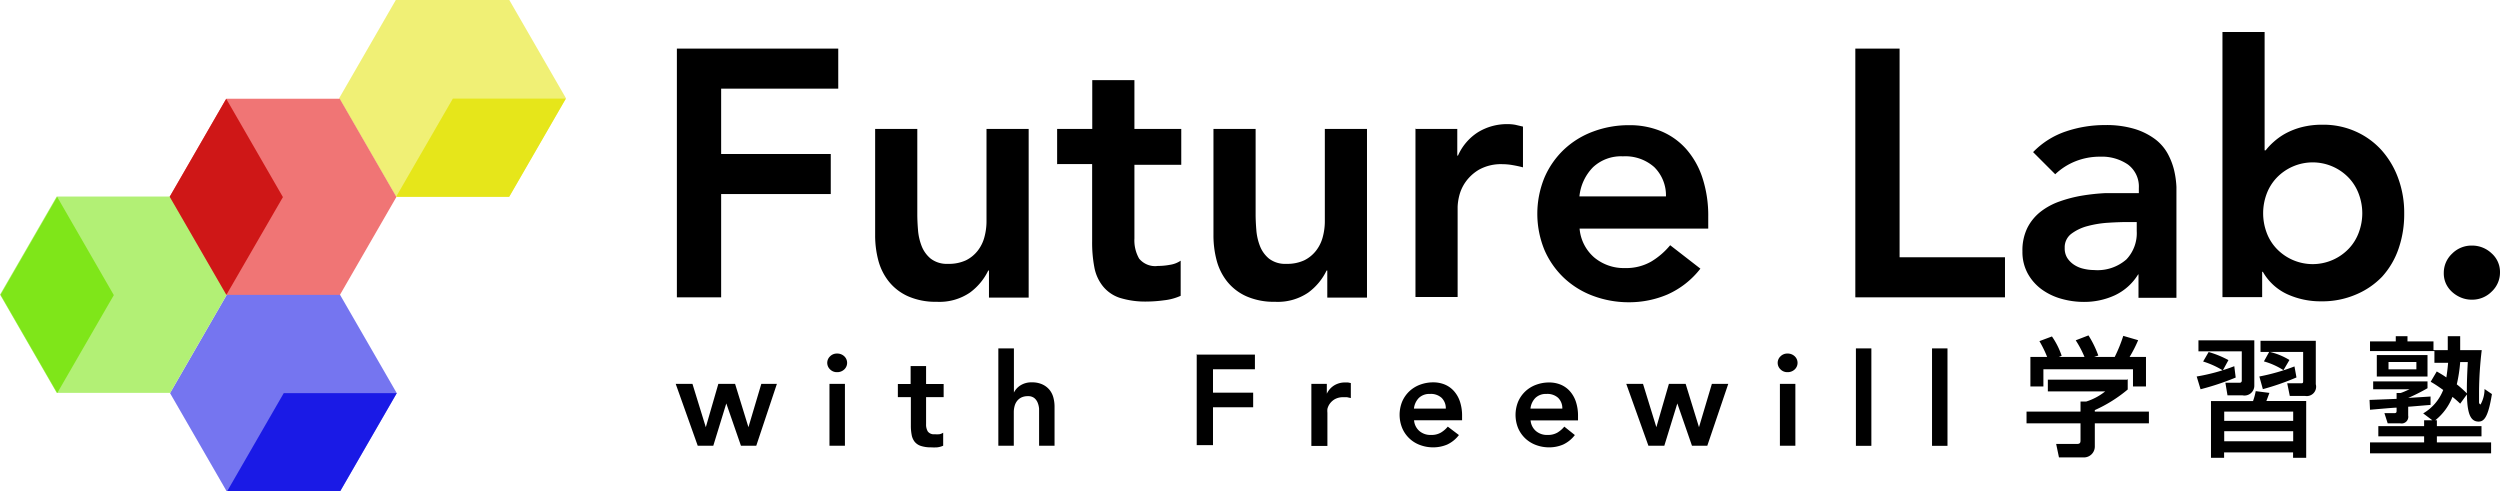
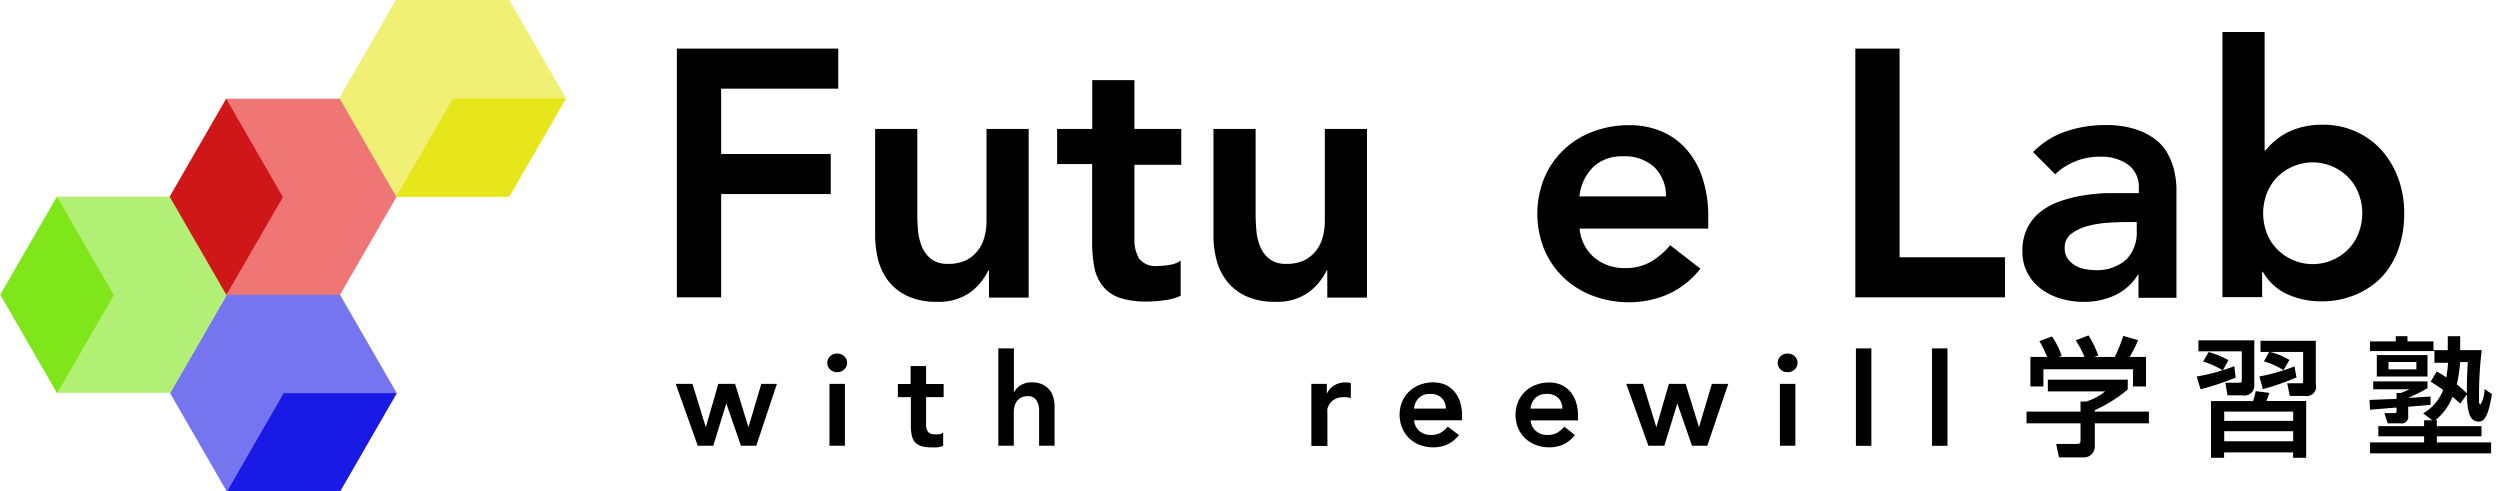
<svg xmlns="http://www.w3.org/2000/svg" id="レイヤー_1" data-name="レイヤー 1" viewBox="0 0 213.48 41.96">
  <defs>
    <style>.cls-1{fill:#f0f075;}.cls-1,.cls-2,.cls-3,.cls-4,.cls-5,.cls-6,.cls-7,.cls-8{fill-rule:evenodd;}.cls-2{fill:#f07575;}.cls-3{fill:#7575f0;}.cls-4{fill:#b2f075;}.cls-5{fill:#7fe619;}.cls-6{fill:#e6e61a;}.cls-7{fill:#cf1717;}.cls-8{fill:#1a1ae6;}</style>
  </defs>
  <title>logo-mark6</title>
  <path d="M192.26,233H206v3.42H196V242h9.36v3.42H196v8.82h-3.78V233Z" transform="translate(-134.42 -228.85)" />
  <path d="M222.29,254.26h-3.42v-2.31h-0.06a5.06,5.06,0,0,1-1.56,1.88,4.62,4.62,0,0,1-2.85.79,5.79,5.79,0,0,1-2.44-.47,4.39,4.39,0,0,1-1.64-1.26,4.91,4.91,0,0,1-.9-1.81,8.28,8.28,0,0,1-.27-2.13v-9.09h3.6v7.29q0,0.6.06,1.33a4.77,4.77,0,0,0,.31,1.38,2.63,2.63,0,0,0,.78,1.08,2.26,2.26,0,0,0,1.48.44,3.44,3.44,0,0,0,1.52-.3,2.91,2.91,0,0,0,1-.81,3.22,3.22,0,0,0,.58-1.17,5.21,5.21,0,0,0,.18-1.38v-7.86h3.6v14.4Z" transform="translate(-134.42 -228.85)" />
  <path d="M224.69,242.92v-3.06h3v-4.17h3.6v4.17h4v3.06h-4v6.3a3.14,3.14,0,0,0,.4,1.71,1.77,1.77,0,0,0,1.6.63,5.8,5.8,0,0,0,1.05-.1,2.19,2.19,0,0,0,.9-0.35v3a4.65,4.65,0,0,1-1.4.38,11.64,11.64,0,0,1-1.46.11,7.37,7.37,0,0,1-2.35-.32,3.1,3.1,0,0,1-1.44-1,3.64,3.64,0,0,1-.72-1.6,11.23,11.23,0,0,1-.19-2.22v-6.6h-3Z" transform="translate(-134.42 -228.85)" />
  <path d="M251.18,254.26h-3.42v-2.31H247.7a5.06,5.06,0,0,1-1.56,1.88,4.62,4.62,0,0,1-2.85.79,5.79,5.79,0,0,1-2.44-.47,4.39,4.39,0,0,1-1.64-1.26,4.91,4.91,0,0,1-.9-1.81,8.28,8.28,0,0,1-.27-2.13v-9.09h3.6v7.29q0,0.6.06,1.33a4.77,4.77,0,0,0,.31,1.38,2.63,2.63,0,0,0,.78,1.08,2.26,2.26,0,0,0,1.48.44,3.44,3.44,0,0,0,1.52-.3,2.91,2.91,0,0,0,1-.81,3.22,3.22,0,0,0,.58-1.17,5.21,5.21,0,0,0,.18-1.38v-7.86h3.6v14.4Z" transform="translate(-134.42 -228.85)" />
-   <path d="M255.26,239.86h3.6v2.28h0.06a4.52,4.52,0,0,1,1.71-2,4.73,4.73,0,0,1,2.55-.69,3.44,3.44,0,0,1,.65.06l0.64,0.15v3.48c-0.3-.08-0.59-0.14-0.88-0.19a5.05,5.05,0,0,0-.86-0.08,3.87,3.87,0,0,0-2,.46,3.69,3.69,0,0,0-1.17,1.07,3.52,3.52,0,0,0-.54,1.2,4.54,4.54,0,0,0-.13.9v7.71h-3.6v-14.4Z" transform="translate(-134.42 -228.85)" />
  <path d="M269.3,248.32a3.66,3.66,0,0,0,1.26,2.52,3.94,3.94,0,0,0,2.61.9,4.3,4.3,0,0,0,2.26-.56,6.3,6.3,0,0,0,1.61-1.39l2.58,2A7.32,7.32,0,0,1,276.8,254a8.32,8.32,0,0,1-3.27.66,8.65,8.65,0,0,1-3.06-.54,7.35,7.35,0,0,1-2.49-1.53,7.26,7.26,0,0,1-1.67-2.38,8.14,8.14,0,0,1,0-6.21,7.26,7.26,0,0,1,1.67-2.39,7.34,7.34,0,0,1,2.49-1.53,8.63,8.63,0,0,1,3.06-.54,7,7,0,0,1,2.75.52,5.89,5.89,0,0,1,2.13,1.52,7,7,0,0,1,1.38,2.44,10.37,10.37,0,0,1,.5,3.35v1h-11Zm7.38-2.7a3.39,3.39,0,0,0-1-2.5,3.71,3.71,0,0,0-2.67-.92,3.5,3.5,0,0,0-2.56.93,4.14,4.14,0,0,0-1.16,2.49h7.38Z" transform="translate(-134.42 -228.85)" />
  <path d="M292.85,233h3.78v17.82h9v3.42H292.85V233Z" transform="translate(-134.42 -228.85)" />
  <path d="M317.09,252.28H317a4.64,4.64,0,0,1-2,1.79,6.22,6.22,0,0,1-2.64.56,7,7,0,0,1-1.93-.27,5.25,5.25,0,0,1-1.68-.81,4.16,4.16,0,0,1-1.18-1.35,3.83,3.83,0,0,1-.45-1.89,4.35,4.35,0,0,1,.42-2,4.11,4.11,0,0,1,1.13-1.38,5.69,5.69,0,0,1,1.63-.88,11.27,11.27,0,0,1,1.94-.5,17.34,17.34,0,0,1,2-.21q1,0,1.92,0h0.9V244.9a2.34,2.34,0,0,0-.93-2,3.93,3.93,0,0,0-2.37-.67,5.58,5.58,0,0,0-2.13.4,5.4,5.4,0,0,0-1.71,1.1l-1.89-1.89a7,7,0,0,1,2.81-1.77,10.31,10.31,0,0,1,3.31-.54,8.36,8.36,0,0,1,2.58.34,5.7,5.7,0,0,1,1.74.88,3.93,3.93,0,0,1,1.07,1.25,5.85,5.85,0,0,1,.54,1.42,7.81,7.81,0,0,1,.19,1.4q0,0.68,0,1.18v8.28h-3.24v-2Zm-0.21-4.47h-0.75q-0.75,0-1.68.06a8.86,8.86,0,0,0-1.75.28,4,4,0,0,0-1.4.66,1.44,1.44,0,0,0-.57,1.21,1.53,1.53,0,0,0,.22.86,2,2,0,0,0,.58.58,2.43,2.43,0,0,0,.81.34,3.94,3.94,0,0,0,.9.11A3.74,3.74,0,0,0,316,251a3.26,3.26,0,0,0,.88-2.42v-0.81Z" transform="translate(-134.42 -228.85)" />
  <path d="M324.2,231.58h3.6v10.11h0.09a5.19,5.19,0,0,1,.69-0.73,5.47,5.47,0,0,1,1-.71,6.21,6.21,0,0,1,1.38-.54,7,7,0,0,1,1.8-.21,6.73,6.73,0,0,1,2.82.58,6.57,6.57,0,0,1,2.21,1.6,7.39,7.39,0,0,1,1.42,2.4,8.5,8.5,0,0,1,.51,3,9,9,0,0,1-.48,3,6.86,6.86,0,0,1-1.41,2.4A6.65,6.65,0,0,1,335.6,254a7.26,7.26,0,0,1-3,.58,6.8,6.8,0,0,1-2.85-.6,4.62,4.62,0,0,1-2.1-1.92h-0.06v2.16H324.2V231.58Zm11.94,15.48a4.68,4.68,0,0,0-.29-1.62,4.06,4.06,0,0,0-.84-1.38,4.26,4.26,0,0,0-6.21,0,4.06,4.06,0,0,0-.84,1.38,4.74,4.74,0,0,0,0,3.24,4,4,0,0,0,.84,1.38,4.26,4.26,0,0,0,6.21,0,4,4,0,0,0,.84-1.38A4.67,4.67,0,0,0,336.14,247.06Z" transform="translate(-134.42 -228.85)" />
-   <path d="M343.1,252.16a2.23,2.23,0,0,1,.71-1.65,2.33,2.33,0,0,1,1.69-.69,2.41,2.41,0,0,1,1.68.66,2.12,2.12,0,0,1,.72,1.62,2.23,2.23,0,0,1-.71,1.65,2.34,2.34,0,0,1-1.7.69,2.37,2.37,0,0,1-.92-0.18,2.6,2.6,0,0,1-.76-0.48,2.21,2.21,0,0,1-.53-0.72A2.11,2.11,0,0,1,343.1,252.16Z" transform="translate(-134.42 -228.85)" />
  <path d="M192.12,261.63h1.43l1.14,3.7h0l1.07-3.7h1.43l1.14,3.7h0l1.1-3.7h1.33L199,266.91h-1.31l-1.25-3.61h0l-1.11,3.61H194Z" transform="translate(-134.42 -228.85)" />
  <path d="M205.06,259.84a0.76,0.76,0,0,1,.24-0.56,0.81,0.81,0,0,1,.6-0.24,0.87,0.87,0,0,1,.61.23,0.77,0.77,0,0,1,0,1.13,0.87,0.87,0,0,1-.61.23,0.81,0.81,0,0,1-.6-0.24A0.76,0.76,0,0,1,205.06,259.84Zm0.19,1.79h1.32v5.28h-1.32v-5.28Z" transform="translate(-134.42 -228.85)" />
  <path d="M211.09,262.76v-1.12h1.09v-1.53h1.32v1.53H215v1.12H213.5v2.31a1.15,1.15,0,0,0,.15.63,0.65,0.65,0,0,0,.59.23,2.17,2.17,0,0,0,.39,0,0.81,0.81,0,0,0,.33-0.13v1.11a1.71,1.71,0,0,1-.51.14,4.33,4.33,0,0,1-.53,0,2.7,2.7,0,0,1-.86-0.12,1.13,1.13,0,0,1-.53-0.35,1.33,1.33,0,0,1-.26-0.59,4.11,4.11,0,0,1-.07-0.81v-2.42h-1.09Z" transform="translate(-134.42 -228.85)" />
  <path d="M221,262.37h0a1.54,1.54,0,0,1,.54-0.6,1.73,1.73,0,0,1,1-.27,2.07,2.07,0,0,1,.9.18,1.71,1.71,0,0,1,.6.46,1.76,1.76,0,0,1,.33.66,3,3,0,0,1,.1.78v3.33h-1.32v-2.67q0-.22,0-0.49a1.78,1.78,0,0,0-.12-0.51,1,1,0,0,0-.29-0.4,0.83,0.83,0,0,0-.54-0.16,1.26,1.26,0,0,0-.56.11,1.07,1.07,0,0,0-.37.3,1.19,1.19,0,0,0-.21.43,1.92,1.92,0,0,0-.07.51v2.88h-1.32V258.6H221v3.77Z" transform="translate(-134.42 -228.85)" />
-   <path d="M236.58,259.13h5v1.25H238v2h3.43v1.25H238v3.23h-1.39v-7.79Z" transform="translate(-134.42 -228.85)" />
  <path d="M246.4,261.63h1.32v0.84h0a1.67,1.67,0,0,1,.63-0.71,1.74,1.74,0,0,1,.94-0.25l0.24,0,0.24,0.05v1.28l-0.32-.07-0.31,0a1.41,1.41,0,0,0-.74.17,1.35,1.35,0,0,0-.43.39,1.29,1.29,0,0,0-.2.44,1.66,1.66,0,0,0,0,.33v2.83H246.4v-5.28Z" transform="translate(-134.42 -228.85)" />
  <path d="M255.17,264.74a1.34,1.34,0,0,0,.46.92,1.45,1.45,0,0,0,1,.33,1.57,1.57,0,0,0,.83-0.2,2.29,2.29,0,0,0,.59-0.51L259,266a2.68,2.68,0,0,1-1,.81,3.05,3.05,0,0,1-1.2.24,3.15,3.15,0,0,1-1.12-.2,2.62,2.62,0,0,1-1.52-1.44,3,3,0,0,1,0-2.28,2.67,2.67,0,0,1,.61-0.87,2.7,2.7,0,0,1,.91-0.56,3.17,3.17,0,0,1,1.12-.2,2.57,2.57,0,0,1,1,.19,2.16,2.16,0,0,1,.78.56,2.56,2.56,0,0,1,.51.9,3.8,3.8,0,0,1,.18,1.23v0.36h-4Zm2.71-1a1.24,1.24,0,0,0-.36-0.92,1.36,1.36,0,0,0-1-.33,1.28,1.28,0,0,0-.94.34,1.52,1.52,0,0,0-.42.91h2.71Z" transform="translate(-134.42 -228.85)" />
  <path d="M265.12,264.74a1.34,1.34,0,0,0,.46.92,1.45,1.45,0,0,0,1,.33,1.58,1.58,0,0,0,.83-0.2,2.29,2.29,0,0,0,.59-0.51L268.9,266a2.69,2.69,0,0,1-1,.81,3,3,0,0,1-1.2.24,3.16,3.16,0,0,1-1.12-.2,2.69,2.69,0,0,1-.91-0.56,2.66,2.66,0,0,1-.61-0.87,3,3,0,0,1,0-2.28,2.67,2.67,0,0,1,.61-0.87,2.71,2.71,0,0,1,.91-0.56,3.18,3.18,0,0,1,1.12-.2,2.57,2.57,0,0,1,1,.19,2.17,2.17,0,0,1,.78.56,2.58,2.58,0,0,1,.51.9,3.8,3.8,0,0,1,.18,1.23v0.36h-4Zm2.71-1a1.24,1.24,0,0,0-.36-0.92,1.36,1.36,0,0,0-1-.33,1.28,1.28,0,0,0-.94.34,1.52,1.52,0,0,0-.42.91h2.71Z" transform="translate(-134.42 -228.85)" />
  <path d="M273.29,261.63h1.43l1.14,3.7h0l1.07-3.7h1.43l1.14,3.7h0l1.1-3.7H282l-1.79,5.28h-1.31l-1.25-3.61h0l-1.11,3.61h-1.36Z" transform="translate(-134.42 -228.85)" />
-   <path d="M286.22,259.84a0.76,0.76,0,0,1,.24-0.56,0.81,0.81,0,0,1,.6-0.24,0.87,0.87,0,0,1,.61.23,0.77,0.77,0,0,1,0,1.13,0.87,0.87,0,0,1-.61.23,0.81,0.81,0,0,1-.6-0.24A0.76,0.76,0,0,1,286.22,259.84Zm0.19,1.79h1.32v5.28h-1.32v-5.28Z" transform="translate(-134.42 -228.85)" />
+   <path d="M286.22,259.84a0.76,0.76,0,0,1,.24-0.56,0.81,0.81,0,0,1,.6-0.24,0.87,0.87,0,0,1,.61.23,0.77,0.77,0,0,1,0,1.13,0.87,0.87,0,0,1-.61.23,0.81,0.81,0,0,1-.6-0.24A0.76,0.76,0,0,1,286.22,259.84Zm0.19,1.79h1.32v5.28h-1.32v-5.28" transform="translate(-134.42 -228.85)" />
  <path d="M292.9,258.6h1.32v8.32H292.9V258.6Z" transform="translate(-134.42 -228.85)" />
  <path d="M299.4,258.6h1.32v8.32H299.4V258.6Z" transform="translate(-134.42 -228.85)" />
  <path d="M316.11,261.2v0.91a12,12,0,0,1-2.81,1.76V264h4.62V265h-4.62v2a0.93,0.93,0,0,1-.9.91h-2.16L310,266.76h1.77c0.31,0,.31-0.15.31-0.35V265h-4.61V264h4.61v-0.86h0.48a5,5,0,0,0,1.63-.87h-4.9v-1h6.78Zm-6.88-1.87a9.72,9.72,0,0,0-.66-1.35l1.07-.4a6.63,6.63,0,0,1,.83,1.65l-0.25.1h2.2a8.77,8.77,0,0,0-.75-1.42l1.09-.42a8.87,8.87,0,0,1,.84,1.72l-0.36.12H315a12.47,12.47,0,0,0,.73-1.8L317,257.9a10.88,10.88,0,0,1-.73,1.43h1.4v2.52h-1.11v-1.47h-7.65v1.47h-1.11v-2.52h1.43Z" transform="translate(-134.42 -228.85)" />
  <path d="M325.33,261.09a22.52,22.52,0,0,1-3,1L322,261a16.4,16.4,0,0,0,3.21-.88Zm-3.17-3.18h4.76v3.84a0.84,0.84,0,0,1-1,.86h-1.29l-0.18-1.08h1.19a0.17,0.17,0,0,0,.21-0.17v-2.51h-3.7v-0.95Zm0.86,1a8.31,8.31,0,0,1,1.69.69l-0.48.88a7.29,7.29,0,0,0-1.68-.76Zm8.33,4.19v4.84h-1.12v-0.46h-5.89v0.46h-1.12v-4.84h3.59a5.16,5.16,0,0,0,.23-0.85l1.17,0.15c-0.09.24-.11,0.31-0.26,0.69h3.41Zm-7,.95v0.74h5.89V264h-5.89Zm0,1.62v0.86h5.89v-0.86h-5.89Zm6.17-4.59a21.41,21.41,0,0,1-2.87,1l-0.3-1.08a17.55,17.55,0,0,0,3-.86Zm-2.33-2.18h-0.74v-0.95h4.72v3.71a0.8,0.8,0,0,1-.91,1h-1.31l-0.22-1.08h1.22c0.14,0,.14-0.09.14-0.19v-2.49h-2.85a5.78,5.78,0,0,1,1.68.69l-0.51.87a6.18,6.18,0,0,0-1.67-.75Z" transform="translate(-134.42 -228.85)" />
  <path d="M336.76,263l2.31-.09v-0.5h0.31c0.09,0,.47-0.17.8-0.32h-3.11v-0.67h4.64V262a16.55,16.55,0,0,1-1.65.83v0l1.91-.12v0.72c-0.15,0-1.65.14-1.91,0.15v0.76a0.57,0.57,0,0,1-.68.66h-1.07l-0.28-.87h0.83c0.21,0,.21-0.08.21-0.26v-0.21c-0.29,0-2.11.17-2.27,0.18Zm5.46,1.81-0.88-.66a4,4,0,0,0,1.71-2c-0.56-.4-0.79-0.54-1.07-0.7l0.52-.88c0.43,0.25.56,0.33,0.82,0.51,0.11-.72.13-1.07,0.15-1.25H342.3v-1h-5.5V258H339v-0.44h1V258h2.22v0.75h1.22c0-.69,0-0.77,0-1.19h1.06c0,0.35,0,.73,0,1.19h1.84a31.55,31.55,0,0,0-.23,3.51c0,0.38,0,.85,0,0.95a0.19,0.19,0,0,0,.13.18,2.69,2.69,0,0,0,.34-1.32l0.63,0.43c-0.32,2-.68,2.35-1.14,2.35-0.83,0-1-1-1-2.77,0-.15,0-0.9.08-2.31H344.5a12.42,12.42,0,0,1-.29,1.9,9.89,9.89,0,0,1,.9.81l-0.61.84a7.78,7.78,0,0,0-.66-0.58,4.78,4.78,0,0,1-1.47,2h0.14v0.5h3.81v0.87h-3.81v0.52h4.63v0.93H336.8v-0.93h4.62v-0.52h-3.91v-0.87h3.91v-0.5h0.79Zm-4.84-5.64h4.33V261h-4.33v-1.84Zm1,0.59v0.63h2.38v-0.63h-2.38Z" transform="translate(-134.42 -228.85)" />
  <polygon class="cls-1" points="43.49 0 48.33 8.39 43.49 16.77 33.8 16.77 28.96 8.39 33.8 0 43.49 0" />
  <polygon class="cls-2" points="29.01 8.43 33.85 16.82 29.01 25.21 19.33 25.21 14.48 16.82 19.33 8.43 29.01 8.43" />
  <polygon class="cls-3" points="29.04 25.18 33.88 33.57 29.04 41.96 19.36 41.96 14.52 33.57 19.36 25.18 29.04 25.18" />
  <polygon class="cls-4" points="14.53 16.78 19.37 25.16 14.53 33.55 4.84 33.55 0 25.16 4.84 16.78 14.53 16.78" />
  <polygon class="cls-5" points="4.88 16.81 4.88 16.81 9.72 25.2 4.89 33.56 0.05 25.17 4.88 16.81" />
  <polygon class="cls-6" points="48.32 8.42 48.32 8.42 43.48 16.81 33.82 16.81 38.67 8.42 48.32 8.42" />
  <polygon class="cls-7" points="19.33 25.18 19.33 25.18 14.49 16.8 19.31 8.44 19.32 8.44 24.16 16.83 19.33 25.18" />
  <polygon class="cls-8" points="19.39 41.96 19.39 41.96 24.23 33.57 33.88 33.57 33.88 33.57 29.04 41.96 19.39 41.96" />
</svg>